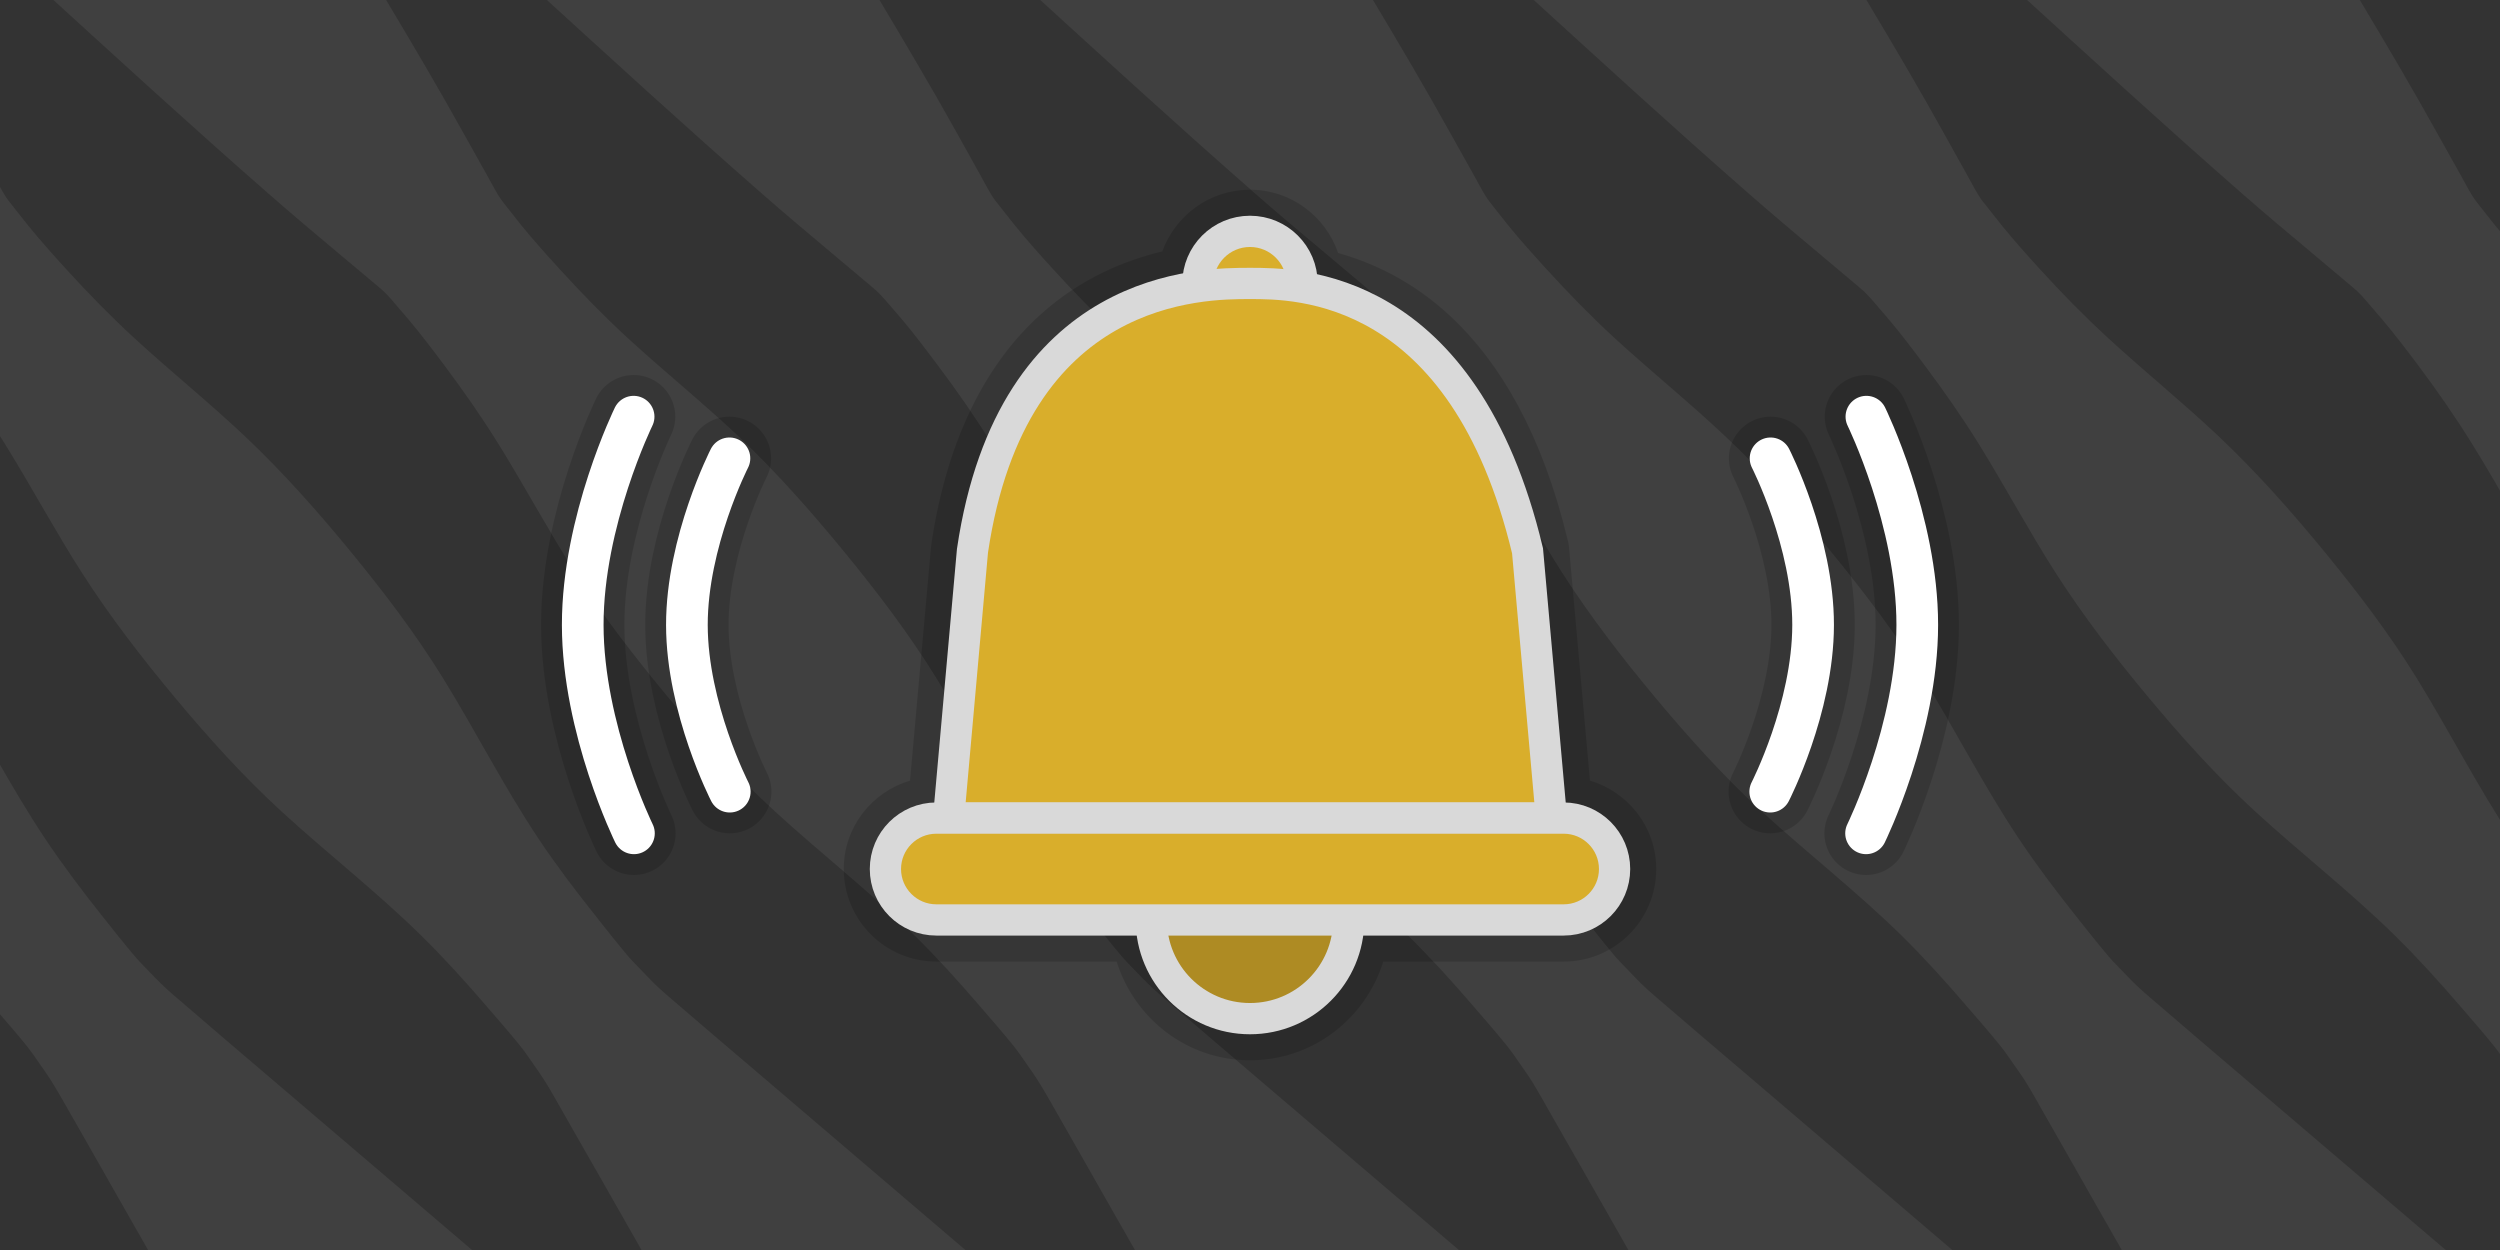
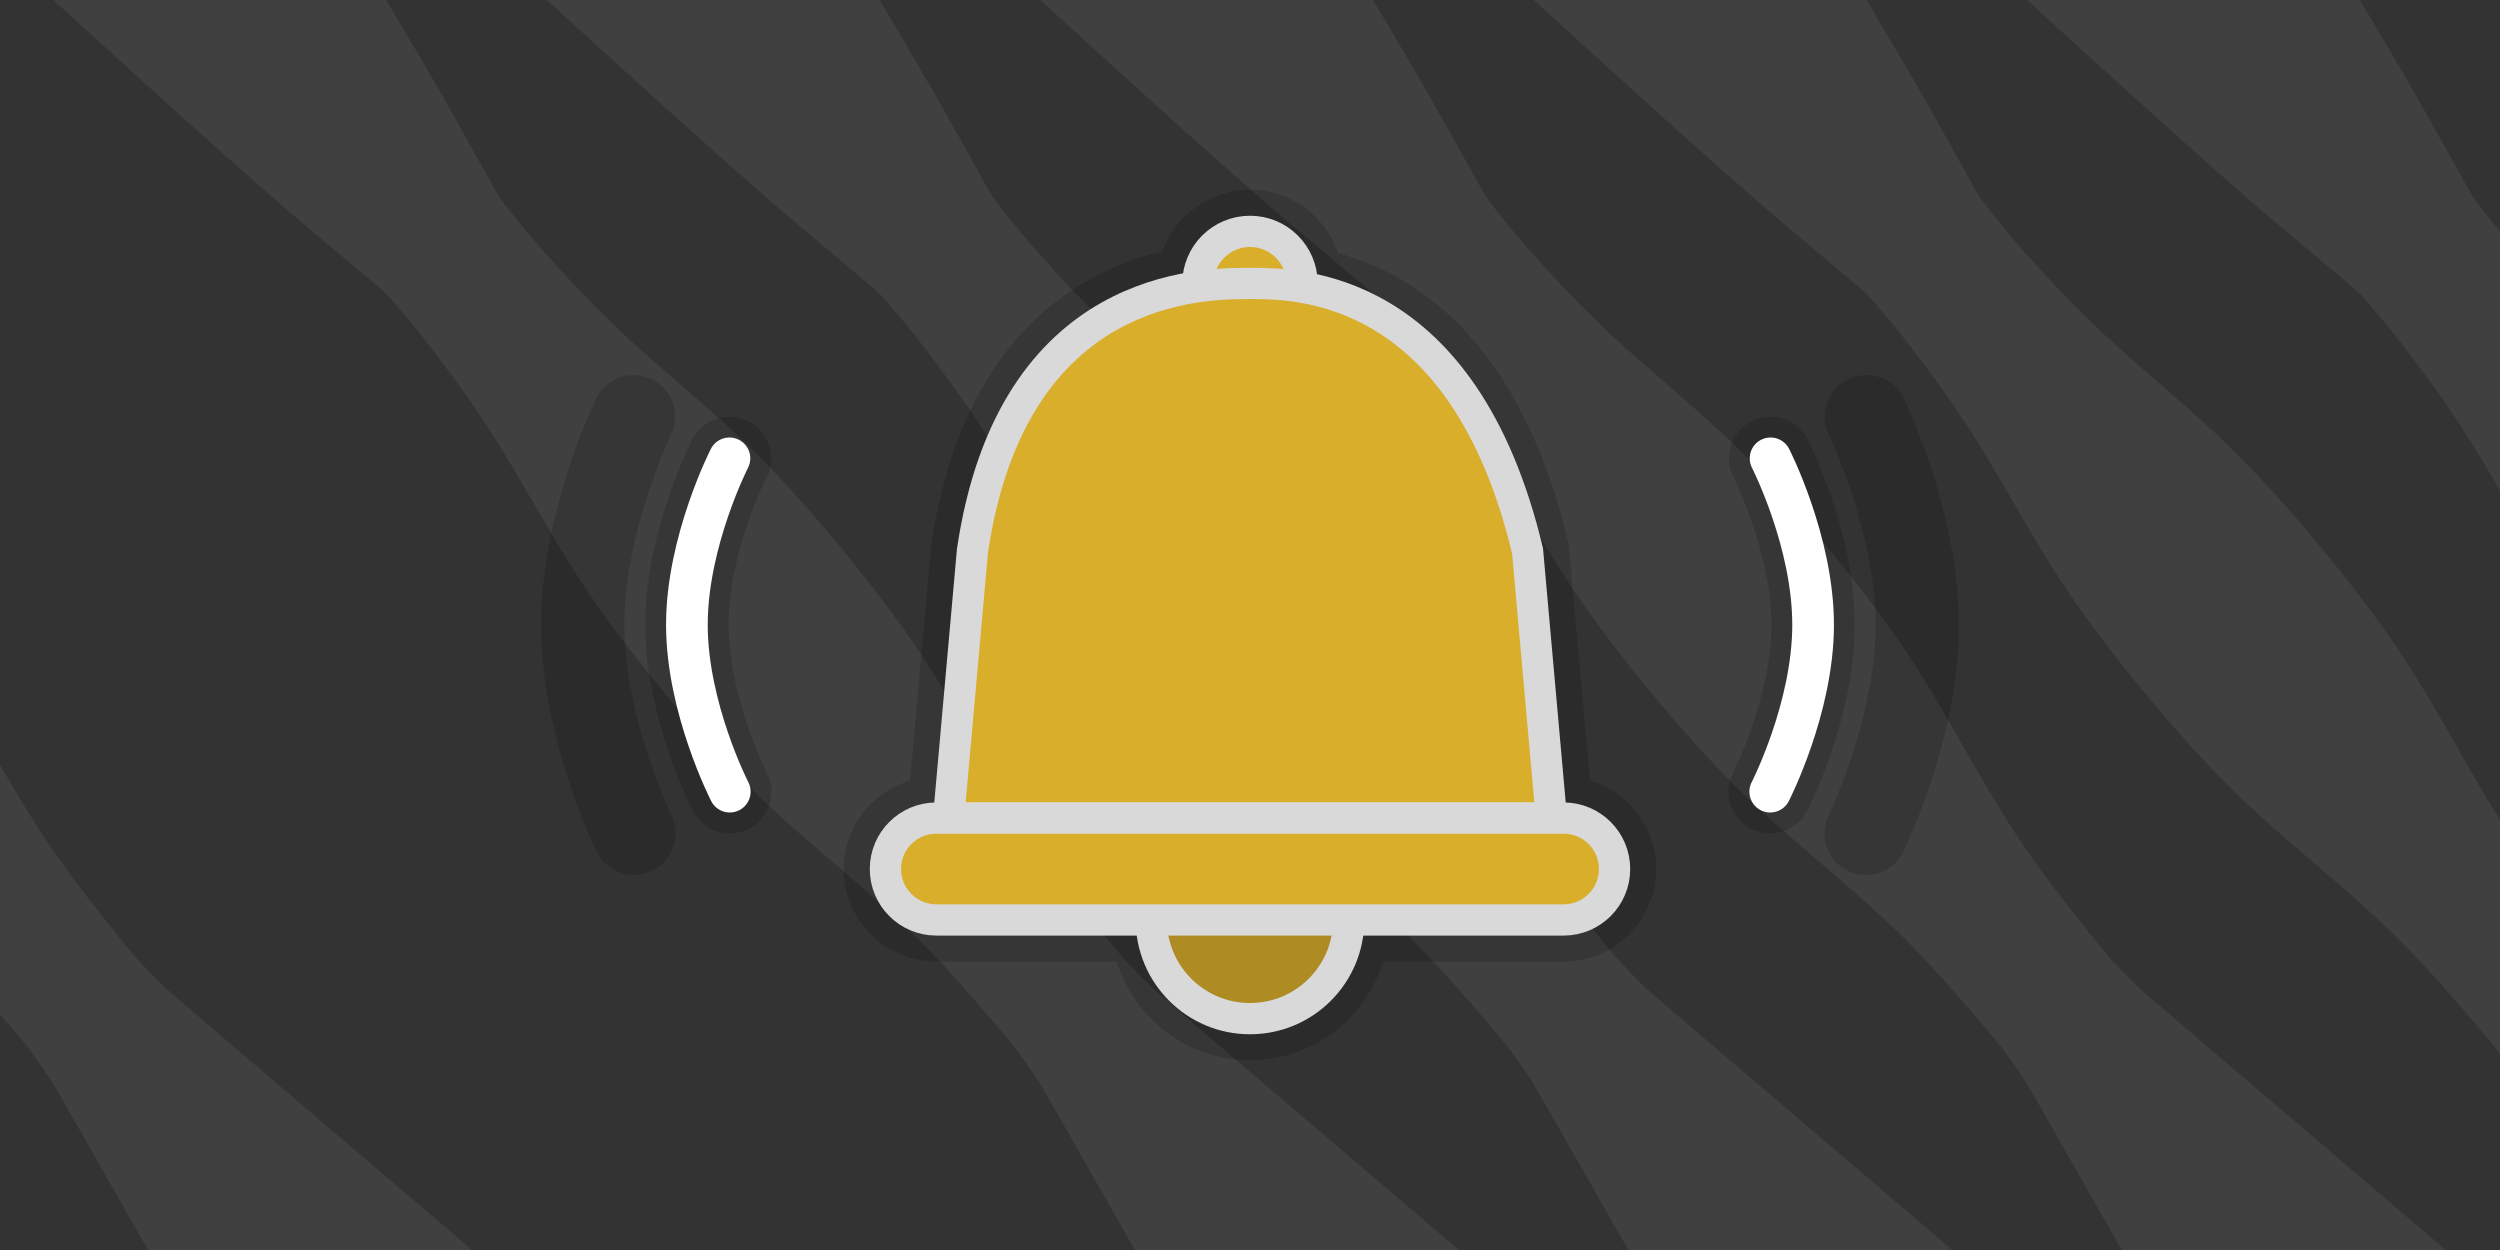
<svg xmlns="http://www.w3.org/2000/svg" height="100%" stroke-miterlimit="10" style="" version="1.1" viewBox="0 0 600 300" width="100%" xml:space="preserve">
  <rect x="0" y="0" width="600" height="300" fill="#808080" stroke="none" />
  <defs />
  <clipPath id="ArtboardFrame">
    <rect height="300" width="600" x="0" y="0" />
  </clipPath>
  <g clip-path="url(#ArtboardFrame)" id="Background">
    <path d="M0 0L600 0L600 300L0 300L0 0Z" fill="#333333" fill-rule="nonzero" opacity="1" stroke="none" />
    <g opacity="1">
      <g opacity="1">
        <path d="M151.844-59.844C145.134-59.192 138.555-56.589 132.969-51.969C118.073-39.65 115.993-17.583 128.312-2.688C146.419 13.83 164.486 30.398 182.938 46.531C188.361 51.274 193.84 55.919 199.375 60.531C202.147 62.841 204.903 65.169 207.656 67.5C208.573 68.276 209.524 69.028 210.406 69.844C211.712 71.051 212.843 72.437 214 73.781C214.772 74.678 215.549 75.565 216.312 76.469C219.365 80.08 222.227 83.874 225.062 87.656C229.695 93.836 234.12 100.182 238.188 106.75C244.49 116.928 250.1 127.481 256.562 137.562C263.269 148.025 270.922 157.93 278.875 167.469C286.839 177.021 295.203 186.305 304.375 194.719C315.403 204.834 327.257 214.033 337.938 224.531C343.429 229.929 348.604 235.667 353.625 241.5C356.324 244.635 359.059 247.749 361.656 250.969C362.775 252.356 363.765 253.819 364.781 255.281C365.797 256.742 366.846 258.205 367.781 259.719C369.354 262.264 370.791 264.905 372.281 267.5C375.868 273.748 379.434 280.021 383 286.281C394.589 306.627 406.161 326.967 417.75 347.312C430.069 362.208 452.136 364.288 467.031 351.969C481.927 339.649 484.007 317.583 471.688 302.688C453.878 287.486 436.09 272.295 418.281 257.094C412.346 252.027 406.366 246.986 400.469 241.875C398.659 240.307 396.796 238.775 395.031 237.156C393.284 235.553 391.689 233.788 390.031 232.094C389.203 231.247 388.36 230.404 387.594 229.5C384.919 226.345 382.385 223.083 379.812 219.844C375.026 213.818 370.334 207.656 366.062 201.25C357.755 188.79 350.991 175.417 343.125 162.688C336.582 152.099 329.013 142.146 321.125 132.531C313.248 122.93 304.956 113.551 295.938 105C287.248 96.76 277.908 89.257 269.094 81.156C263.406 75.929 258.013 70.397 252.812 64.688C249.629 61.193 246.474 57.676 243.5 54C242.384 52.621 241.291 51.202 240.188 49.812C239.451 48.885 238.689 47.974 238.062 46.969C237.113 45.446 236.288 43.813 235.406 42.25C233.633 39.107 231.908 35.968 230.156 32.812C226.951 27.04 223.649 21.292 220.312 15.594C207.928-5.558 195.076-26.428 182.25-47.312C174.55-56.622 163.027-60.93 151.844-59.844Z" fill="#404040" stroke="none" />
      </g>
      <g opacity="1">
        <path d="M270.281-59.844C263.572-59.192 256.961-56.589 251.375-51.969C236.479-39.65 234.399-17.583 246.719-2.688C264.826 13.83 282.892 30.398 301.344 46.531C306.768 51.274 312.278 55.919 317.812 60.531C320.584 62.841 323.34 65.169 326.094 67.5C327.011 68.276 327.961 69.028 328.844 69.844C330.149 71.051 331.249 72.437 332.406 73.781C333.178 74.678 333.955 75.565 334.719 76.469C337.771 80.08 340.665 83.874 343.5 87.656C348.132 93.836 352.526 100.182 356.594 106.75C362.896 116.928 368.538 127.481 375 137.562C381.707 148.025 389.36 157.93 397.312 167.469C405.277 177.021 413.64 186.305 422.812 194.719C433.84 204.834 445.695 214.033 456.375 224.531C461.866 229.929 467.01 235.667 472.031 241.5C474.73 244.635 477.465 247.749 480.062 250.969C481.181 252.356 482.171 253.819 483.188 255.281C484.203 256.742 485.283 258.205 486.219 259.719C487.792 262.264 489.229 264.905 490.719 267.5C494.305 273.748 497.84 280.021 501.406 286.281C512.996 306.627 524.598 326.967 536.188 347.312C548.507 362.208 570.573 364.288 585.469 351.969C600.364 339.649 602.444 317.583 590.125 302.688C572.316 287.486 554.497 272.295 536.688 257.094C530.752 252.027 524.804 246.986 518.906 241.875C517.097 240.307 515.233 238.775 513.469 237.156C511.721 235.553 510.095 233.788 508.438 232.094C507.609 231.247 506.797 230.404 506.031 229.5C503.356 226.345 500.792 223.083 498.219 219.844C493.432 213.818 488.771 207.656 484.5 201.25C476.193 188.79 469.397 175.417 461.531 162.688C454.989 152.099 447.419 142.146 439.531 132.531C431.654 122.93 423.393 113.551 414.375 105C405.685 96.76 396.345 89.257 387.531 81.156C381.843 75.929 376.451 70.397 371.25 64.688C368.067 61.193 364.88 57.676 361.906 54C360.79 52.621 359.697 51.202 358.594 49.812C357.857 48.885 357.127 47.974 356.5 46.969C355.551 45.446 354.726 43.813 353.844 42.25C352.07 39.107 350.314 35.968 348.562 32.812C345.357 27.04 342.086 21.292 338.75 15.594C326.366-5.558 313.482-26.428 300.656-47.312C292.957-56.622 281.464-60.93 270.281-59.844Z" fill="#404040" stroke="none" />
      </g>
      <g opacity="1">
-         <path d="M-85-59.844C-91.71-59.192-98.289-56.589-103.875-51.969C-118.771-39.65-120.882-17.583-108.562-2.688C-90.456 13.83-72.358 30.398-53.906 46.531C-48.482 51.274-43.003 55.919-37.469 60.531C-34.697 62.841-31.941 65.169-29.188 67.5C-28.27 68.276-27.32 69.028-26.438 69.844C-25.132 71.051-24.032 72.437-22.875 73.781C-22.103 74.678-21.295 75.565-20.531 76.469C-17.479 80.08-14.617 83.874-11.781 87.656C-7.149 93.836-2.755 100.182 1.312 106.75C7.615 116.928 13.256 127.481 19.719 137.562C26.426 148.025 34.078 157.93 42.031 167.469C49.995 177.021 58.359 186.305 67.531 194.719C78.559 204.834 90.414 214.033 101.094 224.531C106.585 229.929 111.76 235.667 116.781 241.5C119.48 244.635 122.215 247.749 124.812 250.969C125.931 252.356 126.921 253.819 127.938 255.281C128.953 256.742 130.002 258.205 130.938 259.719C132.511 262.264 133.948 264.905 135.438 267.5C139.024 273.748 142.59 280.021 146.156 286.281C157.746 306.627 169.317 326.967 180.906 347.312C193.226 362.208 215.292 364.288 230.188 351.969C245.083 339.649 247.163 317.583 234.844 302.688C217.035 287.486 199.247 272.295 181.438 257.094C175.502 252.027 169.522 246.986 163.625 241.875C161.815 240.307 159.952 238.775 158.188 237.156C156.44 235.553 154.845 233.788 153.188 232.094C152.359 231.247 151.516 230.404 150.75 229.5C148.075 226.345 145.542 223.083 142.969 219.844C138.182 213.818 133.49 207.656 129.219 201.25C120.911 188.79 114.147 175.417 106.281 162.688C99.739 152.099 92.169 142.146 84.281 132.531C76.404 122.93 68.112 113.551 59.094 105C50.404 96.76 41.064 89.257 32.25 81.156C26.562 75.929 21.169 70.397 15.969 64.688C12.786 61.193 9.63 57.676 6.656 54C5.54 52.621 4.447 51.202 3.344 49.812C2.607 48.885 1.845 47.974 1.219 46.969C0.27 45.446-0.555 43.813-1.438 42.25C-3.211 39.107-4.936 35.968-6.688 32.812C-9.893 27.04-13.195 21.292-16.531 15.594C-28.916-5.558-41.768-26.428-54.594-47.312C-62.293-56.622-73.817-60.93-85-59.844Z" fill="#404040" stroke="none" />
-       </g>
+         </g>
      <g opacity="1">
        <path d="M-203.406-59.844C-210.116-59.192-216.727-56.589-222.312-51.969C-237.208-39.65-239.288-17.583-226.969-2.688C-208.862 13.83-190.796 30.398-172.344 46.531C-166.92 51.274-161.441 55.919-155.906 60.531C-153.135 62.841-150.347 65.169-147.594 67.5C-146.677 68.276-145.726 69.028-144.844 69.844C-143.538 71.051-142.438 72.437-141.281 73.781C-140.509 74.678-139.732 75.565-138.969 76.469C-135.916 80.08-133.054 83.874-130.219 87.656C-125.587 93.836-121.161 100.182-117.094 106.75C-110.791 116.928-105.15 127.481-98.688 137.562C-91.981 148.025-84.328 157.93-76.375 167.469C-68.411 177.021-60.079 186.305-50.906 194.719C-39.879 204.834-27.993 214.033-17.312 224.531C-11.821 229.929-6.677 235.667-1.656 241.5C1.042 244.635 3.778 247.749 6.375 250.969C7.494 252.356 8.484 253.819 9.5 255.281C10.515 256.742 11.564 258.205 12.5 259.719C14.073 262.264 15.541 264.905 17.031 267.5C20.618 273.748 24.153 280.021 27.719 286.281C39.308 306.627 50.911 326.967 62.5 347.312C74.819 362.208 96.885 364.288 111.781 351.969C126.677 339.649 128.757 317.583 116.438 302.688C98.628 287.486 80.809 272.295 63 257.094C57.065 252.027 51.116 246.986 45.219 241.875C43.409 240.307 41.546 238.775 39.781 237.156C38.034 235.553 36.408 233.788 34.75 232.094C33.921 231.247 33.11 230.404 32.344 229.5C29.669 226.345 27.104 223.083 24.531 219.844C19.744 213.818 15.084 207.656 10.812 201.25C2.505 188.79-4.29 175.417-12.156 162.688C-18.699 152.099-26.268 142.146-34.156 132.531C-42.033 122.93-50.294 113.551-59.312 105C-68.002 96.76-77.342 89.257-86.156 81.156C-91.844 75.929-97.237 70.397-102.438 64.688C-105.621 61.193-108.807 57.676-111.781 54C-112.897 52.621-113.99 51.202-115.094 49.812C-115.831 48.885-116.561 47.974-117.188 46.969C-118.137 45.446-118.962 43.813-119.844 42.25C-121.617 39.107-123.373 35.968-125.125 32.812C-128.33 27.04-131.601 21.292-134.938 15.594C-147.322-5.558-160.205-26.428-173.031-47.312C-180.731-56.622-192.223-60.93-203.406-59.844Z" fill="#404040" stroke="none" />
      </g>
      <g opacity="1">
        <path d="M33.438-59.844C26.728-59.192 20.117-56.589 14.531-51.969C-0.364-39.65-2.444-17.583 9.875-2.688C27.982 13.83 46.048 30.398 64.5 46.531C69.924 51.274 75.403 55.919 80.938 60.531C83.709 62.841 86.496 65.169 89.25 67.5C90.167 68.276 91.118 69.028 92 69.844C93.306 71.051 94.406 72.437 95.562 73.781C96.334 74.678 97.111 75.565 97.875 76.469C100.927 80.08 103.79 83.874 106.625 87.656C111.257 93.836 115.683 100.182 119.75 106.75C126.053 116.928 131.694 127.481 138.156 137.562C144.863 148.025 152.516 157.93 160.469 167.469C168.433 177.021 176.796 186.305 185.969 194.719C196.996 204.834 208.851 214.033 219.531 224.531C225.022 229.929 230.167 235.667 235.188 241.5C237.886 244.635 240.621 247.749 243.219 250.969C244.338 252.356 245.328 253.819 246.344 255.281C247.359 256.742 248.408 258.205 249.344 259.719C250.917 262.264 252.385 264.905 253.875 267.5C257.462 273.748 260.997 280.021 264.562 286.281C276.152 306.627 287.754 326.967 299.344 347.312C311.663 362.208 333.729 364.288 348.625 351.969C363.521 339.649 365.601 317.583 353.281 302.688C335.472 287.486 317.653 272.295 299.844 257.094C293.908 252.027 287.96 246.986 282.062 241.875C280.253 240.307 278.389 238.775 276.625 237.156C274.878 235.553 273.252 233.788 271.594 232.094C270.765 231.247 269.954 230.404 269.188 229.5C266.512 226.345 263.948 223.083 261.375 219.844C256.588 213.818 251.927 207.656 247.656 201.25C239.349 188.79 232.554 175.417 224.688 162.688C218.145 152.099 210.576 142.146 202.688 132.531C194.81 122.93 186.55 113.551 177.531 105C168.842 96.76 159.501 89.257 150.688 81.156C144.999 75.929 139.607 70.397 134.406 64.688C131.223 61.193 128.037 57.676 125.062 54C123.947 52.621 122.854 51.202 121.75 49.812C121.013 48.885 120.283 47.974 119.656 46.969C118.707 45.446 117.882 43.813 117 42.25C115.227 39.107 113.47 35.968 111.719 32.812C108.514 27.04 105.242 21.292 101.906 15.594C89.522-5.558 76.639-26.428 63.812-47.312C56.113-56.622 44.62-60.93 33.438-59.844Z" fill="#404040" stroke="none" />
      </g>
      <g opacity="1">
        <path d="M388.688-59.844C381.978-59.192 375.398-56.589 369.812-51.969C354.917-39.65 352.837-17.583 365.156-2.688C383.263 13.83 401.329 30.398 419.781 46.531C425.205 51.274 430.684 55.919 436.219 60.531C438.99 62.841 441.746 65.169 444.5 67.5C445.417 68.276 446.368 69.028 447.25 69.844C448.556 71.051 449.687 72.437 450.844 73.781C451.616 74.678 452.392 75.565 453.156 76.469C456.209 80.08 459.071 83.874 461.906 87.656C466.538 93.836 470.964 100.182 475.031 106.75C481.334 116.928 486.944 127.481 493.406 137.562C500.113 148.025 507.766 157.93 515.719 167.469C523.683 177.021 532.046 186.305 541.219 194.719C552.246 204.834 564.101 214.033 574.781 224.531C580.272 229.929 585.448 235.667 590.469 241.5C593.167 244.635 595.903 247.749 598.5 250.969C599.619 252.356 600.609 253.819 601.625 255.281C602.64 256.742 603.689 258.205 604.625 259.719C606.198 262.264 607.635 264.905 609.125 267.5C612.712 273.748 616.278 280.021 619.844 286.281C631.433 306.627 643.004 326.967 654.594 347.312C666.913 362.208 688.979 364.288 703.875 351.969C718.771 339.649 720.882 317.583 708.562 302.688C690.753 287.486 672.934 272.295 655.125 257.094C649.19 252.027 643.21 246.986 637.312 241.875C635.503 240.307 633.639 238.775 631.875 237.156C630.128 235.553 628.533 233.788 626.875 232.094C626.046 231.247 625.204 230.404 624.438 229.5C621.762 226.345 619.229 223.083 616.656 219.844C611.869 213.818 607.177 207.656 602.906 201.25C594.599 188.79 587.835 175.417 579.969 162.688C573.426 152.099 565.857 142.146 557.969 132.531C550.092 122.93 541.799 113.551 532.781 105C524.092 96.76 514.783 89.257 505.969 81.156C500.281 75.929 494.857 70.397 489.656 64.688C486.473 61.193 483.318 57.676 480.344 54C479.228 52.621 478.135 51.202 477.031 49.812C476.294 48.885 475.533 47.974 474.906 46.969C473.957 45.446 473.132 43.813 472.25 42.25C470.477 39.107 468.752 35.968 467 32.812C463.795 27.04 460.524 21.292 457.188 15.594C444.803-5.558 431.92-26.428 419.094-47.312C411.394-56.622 399.87-60.93 388.688-59.844Z" fill="#404040" stroke="none" />
      </g>
      <g opacity="1">
        <path d="M507.125-59.844C500.415-59.192 493.805-56.589 488.219-51.969C473.323-39.65 471.243-17.583 483.562-2.688C501.669 13.83 519.736 30.398 538.188 46.531C543.611 51.274 549.122 55.919 554.656 60.531C557.428 62.841 560.184 65.169 562.938 67.5C563.855 68.276 564.805 69.028 565.688 69.844C566.993 71.051 568.093 72.437 569.25 73.781C570.022 74.678 570.799 75.565 571.562 76.469C574.615 80.08 577.509 83.874 580.344 87.656C584.976 93.836 589.37 100.182 593.438 106.75C599.74 116.928 605.381 127.481 611.844 137.562C618.551 148.025 626.203 157.93 634.156 167.469C642.12 177.021 650.484 186.305 659.656 194.719C670.684 204.834 682.539 214.033 693.219 224.531C698.71 229.929 703.854 235.667 708.875 241.5C711.574 244.635 714.309 247.749 716.906 250.969C718.025 252.356 719.015 253.819 720.031 255.281C721.047 256.742 722.127 258.205 723.062 259.719C724.636 262.264 726.072 264.905 727.562 267.5C731.149 273.748 734.684 280.021 738.25 286.281C749.839 306.627 761.442 326.967 773.031 347.312C785.351 362.208 807.417 364.288 822.312 351.969C837.208 339.649 839.288 317.583 826.969 302.688C809.16 287.486 791.34 272.295 773.531 257.094C767.596 252.027 761.647 246.986 755.75 241.875C753.94 240.307 752.077 238.775 750.312 237.156C748.565 235.553 746.939 233.788 745.281 232.094C744.453 231.247 743.641 230.404 742.875 229.5C740.2 226.345 737.635 223.083 735.062 219.844C730.276 213.818 725.615 207.656 721.344 201.25C713.036 188.79 706.241 175.417 698.375 162.688C691.832 152.099 684.263 142.146 676.375 132.531C668.498 122.93 660.237 113.551 651.219 105C642.529 96.76 633.189 89.257 624.375 81.156C618.687 75.929 613.294 70.397 608.094 64.688C604.911 61.193 601.724 57.676 598.75 54C597.634 52.621 596.541 51.202 595.438 49.812C594.701 48.885 593.97 47.974 593.344 46.969C592.395 45.446 591.57 43.813 590.688 42.25C588.914 39.107 587.158 35.968 585.406 32.812C582.201 27.04 578.93 21.292 575.594 15.594C563.209-5.558 550.326-26.428 537.5-47.312C529.8-56.622 518.308-60.93 507.125-59.844Z" fill="#404040" stroke="none" />
      </g>
    </g>
  </g>
  <g id="Main">
    <path d="M287.5 68.026C287.5 61.123 293.096 55.526 300 55.526C306.904 55.526 312.5 61.123 312.5 68.026C312.5 74.93 306.904 80.526 300 80.526C293.096 80.526 287.5 74.93 287.5 68.026Z" fill="#ffcc33" fill-rule="nonzero" opacity="1" stroke="#ffffff" stroke-linecap="butt" stroke-linejoin="miter" stroke-width="7.5" />
    <path d="M276.313 220.787C276.313 207.705 286.918 197.1 300 197.1C313.082 197.1 323.687 207.705 323.687 220.787C323.687 233.869 313.082 244.474 300 244.474C286.918 244.474 276.313 233.869 276.313 220.787Z" fill="#cca329" fill-rule="nonzero" opacity="1" stroke="#ffffff" stroke-linecap="butt" stroke-linejoin="miter" stroke-width="7.5" />
    <path d="M300 68.026C311.14 68.026 351.222 67.881 366.607 132.184L372.342 196.341L227.658 196.341L233.393 132.184C242.907 67.881 288.722 68.026 300 68.026Z" fill="#ffcc33" fill-rule="nonzero" opacity="1" stroke="#ffffff" stroke-linecap="butt" stroke-linejoin="miter" stroke-width="7.5" />
    <path d="M212.5 208.564C212.5 201.814 217.972 196.341 224.723 196.341L375.277 196.341C382.028 196.341 387.5 201.814 387.5 208.564L387.5 208.564C387.5 215.314 382.028 220.787 375.277 220.787L224.723 220.787C217.972 220.787 212.5 215.314 212.5 208.564L212.5 208.564Z" fill="#ffcc33" fill-rule="nonzero" opacity="1" stroke="#ffffff" stroke-linecap="butt" stroke-linejoin="miter" stroke-width="7.5" />
    <path d="M300 45.531C290.282 45.531 282.087 51.723 278.938 60.344C269.9 62.511 259.426 66.776 249.812 75.406C237.462 86.493 227.435 104.125 223.5 130.719C223.472 130.908 223.455 131.09 223.438 131.281C222.181 145.297 219.939 170.238 218.406 187.344C209.228 190.077 202.5 198.5 202.5 208.562C202.5 220.841 212.448 230.781 224.719 230.781C235.539 230.781 254.255 230.781 268 230.781C272.28 244.472 284.903 254.469 300 254.469C315.105 254.469 327.722 244.469 332 230.781C345.745 230.781 364.461 230.781 375.281 230.781C387.56 230.781 397.5 220.833 397.5 208.562C397.5 198.493 390.769 190.075 381.594 187.344C380.061 170.238 377.819 145.297 376.562 131.281C376.519 130.798 376.425 130.347 376.312 129.875C370.133 104.048 359.917 86.951 348.219 76C339.173 67.532 329.57 63.09 321.156 60.719C318.106 51.906 309.846 45.531 300 45.531Z" fill="#000000" fill-opacity="0.15" fill-rule="nonzero" opacity="1" stroke="none" />
    <g opacity="1">
      <path d="M175.145 190C175.145 190 164.874 170 164.855 150C164.836 130 175.067 110 175.067 110" fill="none" opacity="1" stroke="#000000" stroke-linecap="round" stroke-linejoin="miter" stroke-opacity="0.15" stroke-width="20" />
      <path d="M152.145 200C152.145 200 139.874 175 139.855 150C139.836 125 152.067 100 152.067 100" fill="none" opacity="1" stroke="#000000" stroke-linecap="round" stroke-linejoin="miter" stroke-opacity="0.15" stroke-width="20" />
      <path d="M424.855 190C424.855 190 435.126 170 435.145 150C435.164 130 424.933 110 424.933 110" fill="none" opacity="1" stroke="#000000" stroke-linecap="round" stroke-linejoin="miter" stroke-opacity="0.15" stroke-width="20" />
      <path d="M447.855 200C447.855 200 460.126 175 460.145 150C460.164 125 447.933 100 447.933 100" fill="none" opacity="1" stroke="#000000" stroke-linecap="round" stroke-linejoin="miter" stroke-opacity="0.15" stroke-width="20" />
    </g>
    <g opacity="1">
      <path d="M175.145 190C175.145 190 164.874 170 164.855 150C164.836 130 175.067 110 175.067 110" fill="none" opacity="1" stroke="#ffffff" stroke-linecap="round" stroke-linejoin="miter" stroke-width="10" />
-       <path d="M152.145 200C152.145 200 139.874 175 139.855 150C139.836 125 152.067 100 152.067 100" fill="none" opacity="1" stroke="#ffffff" stroke-linecap="round" stroke-linejoin="miter" stroke-width="10" />
      <path d="M424.855 190C424.855 190 435.126 170 435.145 150C435.164 130 424.933 110 424.933 110" fill="none" opacity="1" stroke="#ffffff" stroke-linecap="round" stroke-linejoin="miter" stroke-width="10" />
-       <path d="M447.855 200C447.855 200 460.126 175 460.145 150C460.164 125 447.933 100 447.933 100" fill="none" opacity="1" stroke="#ffffff" stroke-linecap="round" stroke-linejoin="miter" stroke-width="10" />
    </g>
  </g>
</svg>